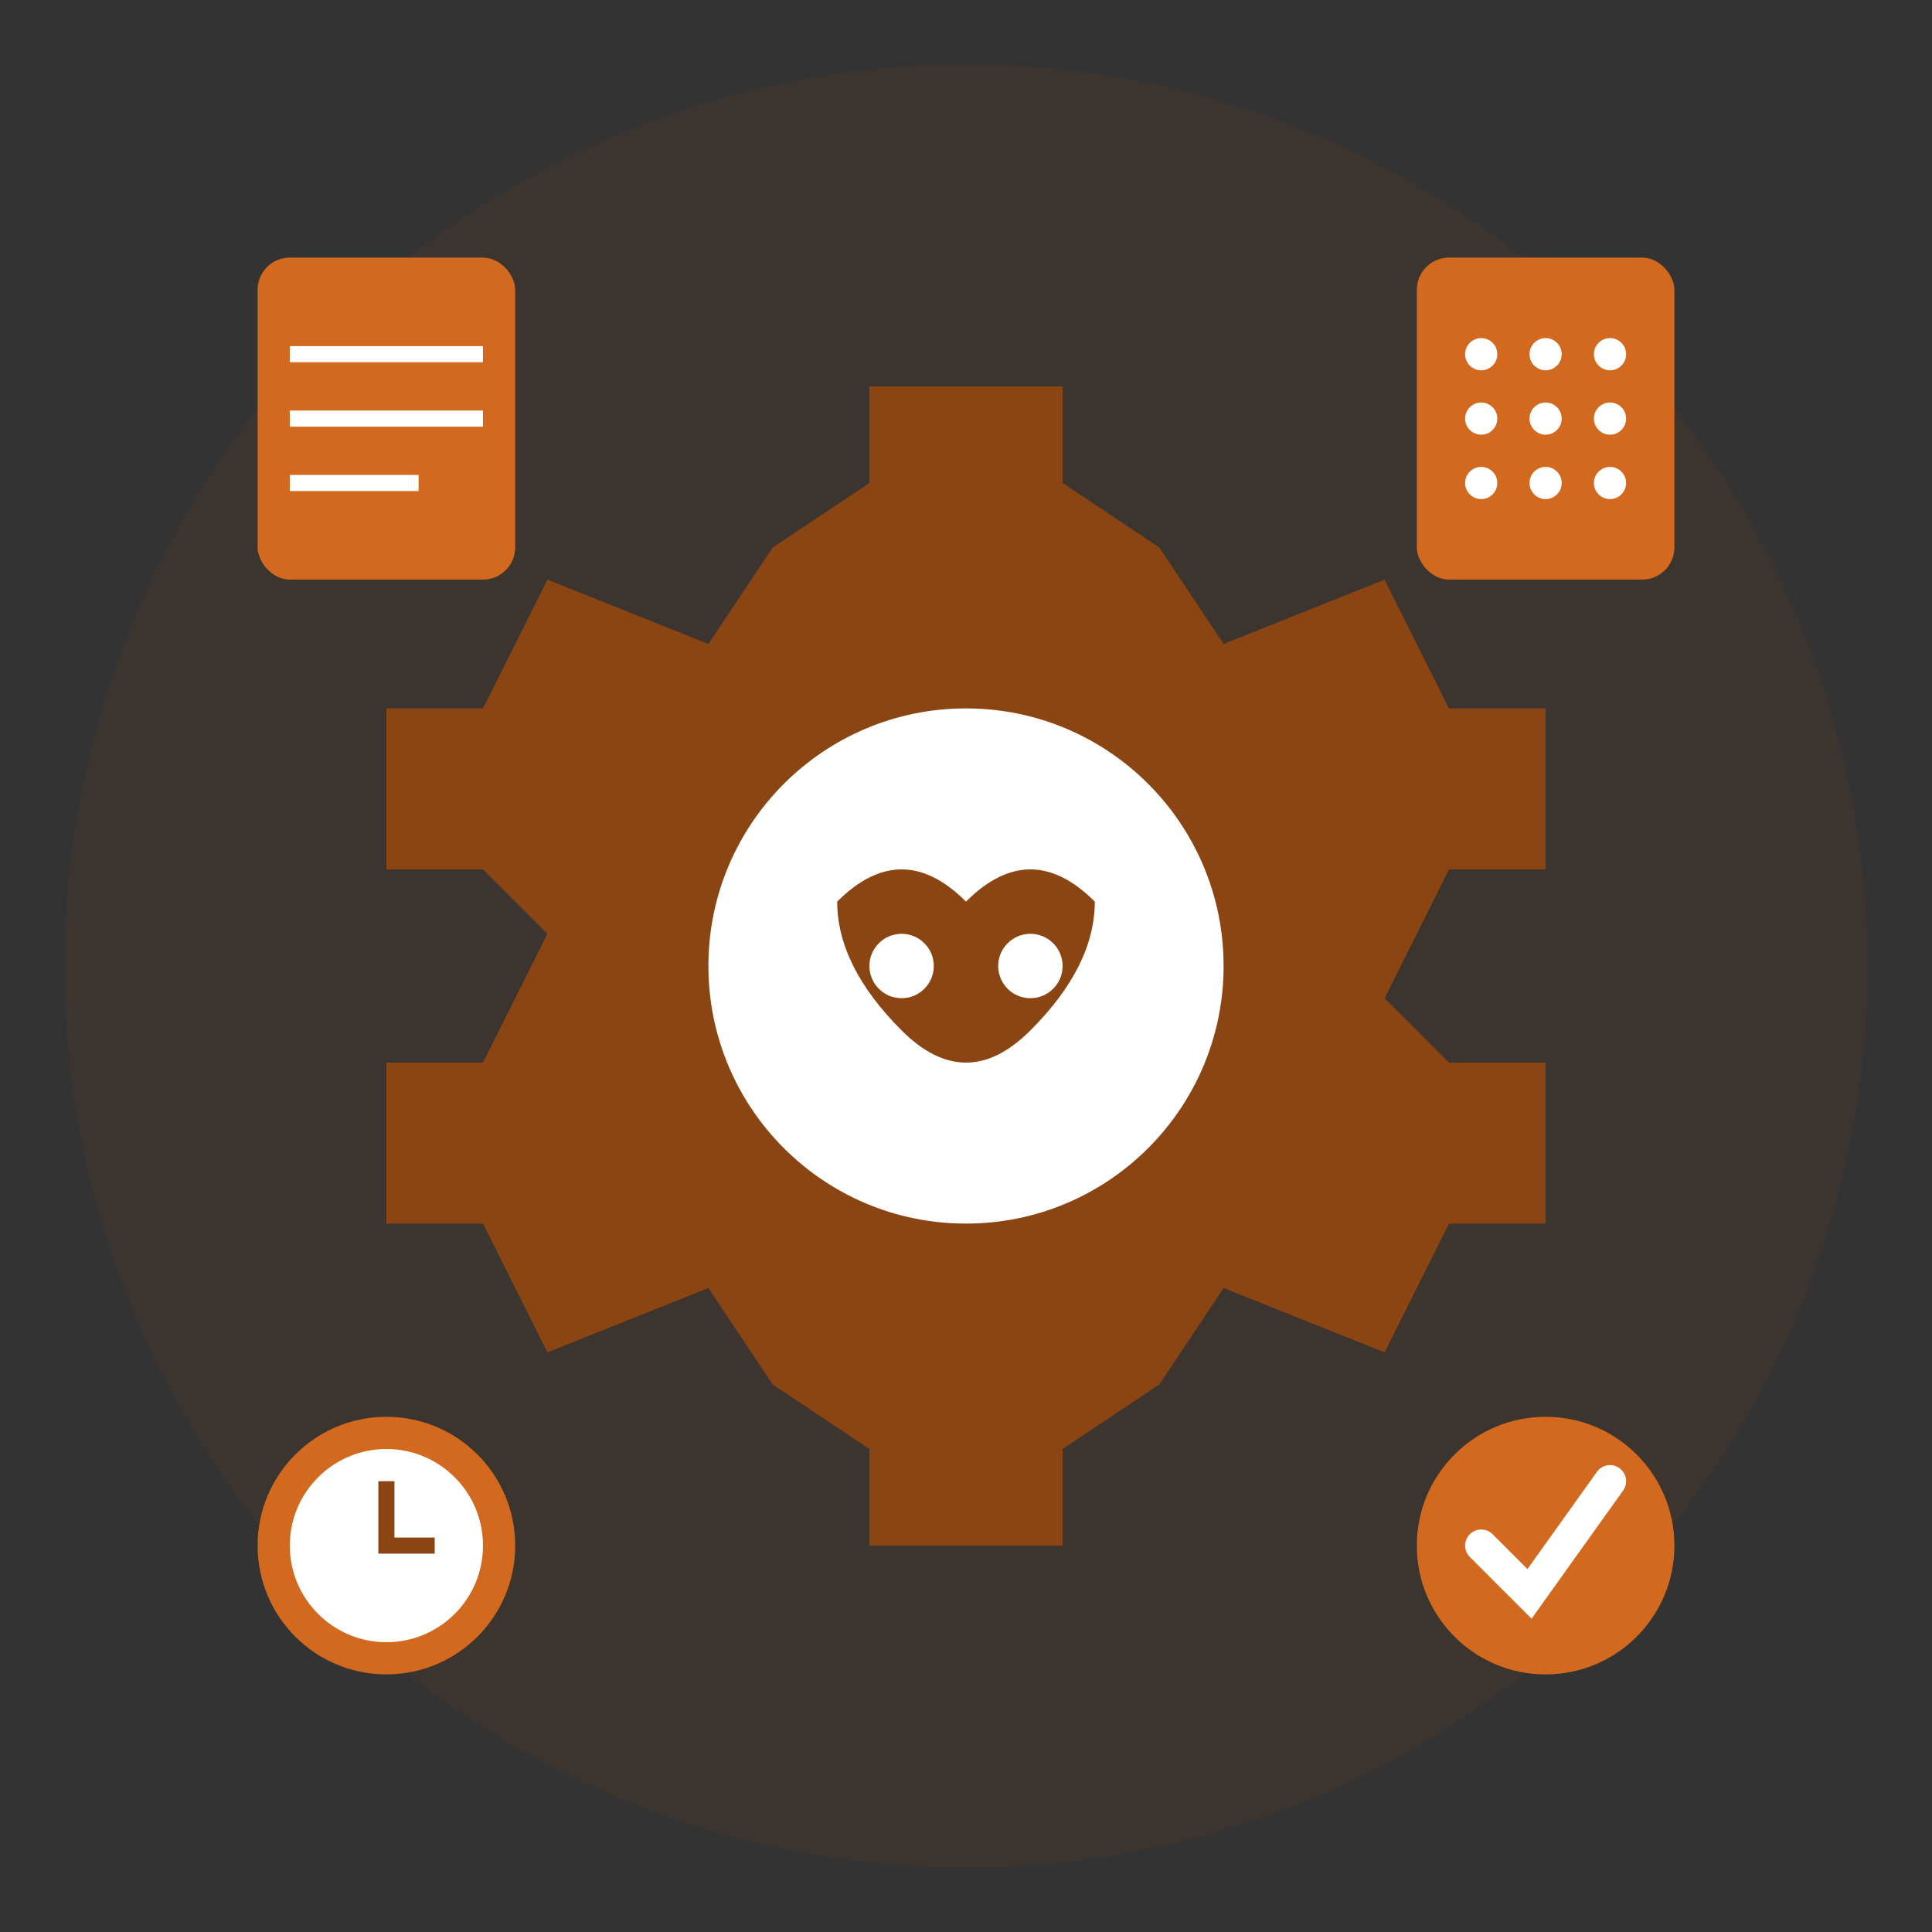
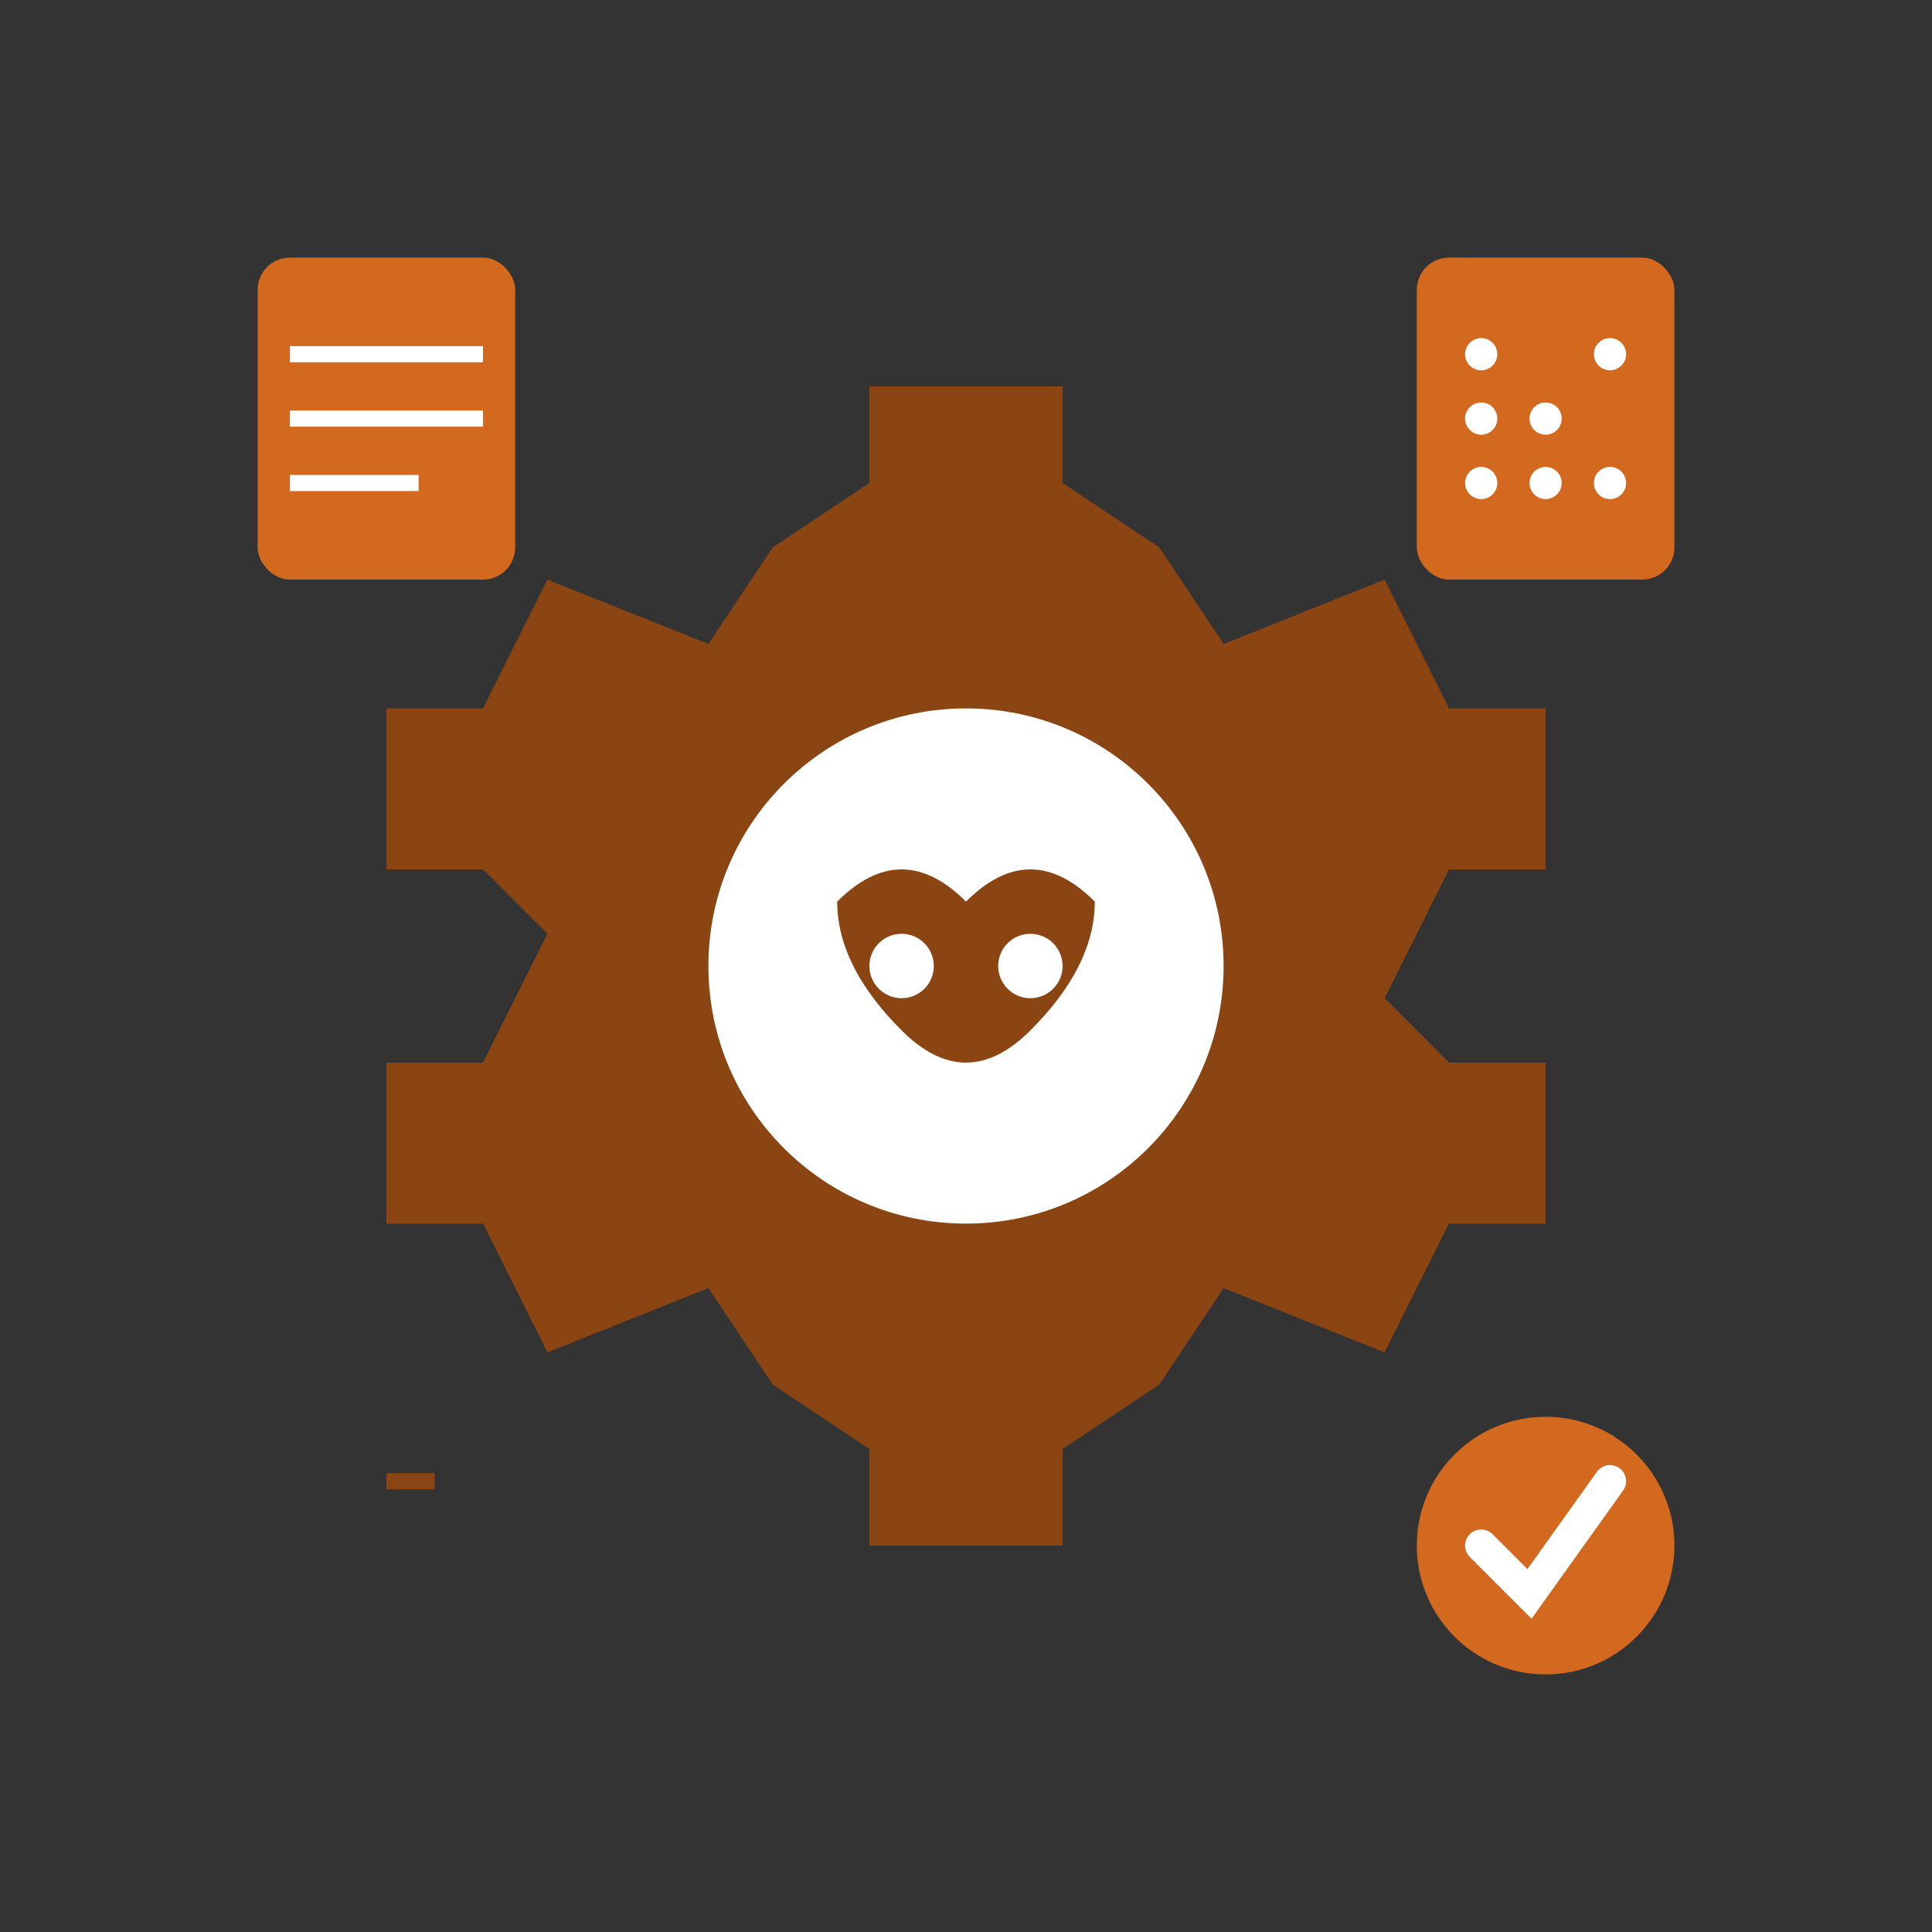
<svg xmlns="http://www.w3.org/2000/svg" width="60" height="60" viewBox="0 0 60 60" fill="none">
  <rect x="0" y="0" width="60" height="60" fill="#333333" stroke="none" />
-   <circle cx="30" cy="30" r="28" fill="#8B4513" opacity="0.1" />
  <g transform="translate(30, 30)">
    <path d="M-15 -3 L-18 -3 L-18 -8 L-15 -8 L-13 -12 L-8 -10 L-6 -13 L-3 -15 L-3 -18 L3 -18 L3 -15 L6 -13 L8 -10 L13 -12 L15 -8 L18 -8 L18 -3 L15 -3 L13 1 L15 3 L18 3 L18 8 L15 8 L13 12 L8 10 L6 13 L3 15 L3 18 L-3 18 L-3 15 L-6 13 L-8 10 L-13 12 L-15 8 L-18 8 L-18 3 L-15 3 L-13 -1 Z" fill="#8B4513" />
    <circle r="8" fill="white" />
    <g>
      <path d="M-4 -2 Q-2 -4 0 -2 Q2 -4 4 -2 Q4 0 2 2 Q0 4 -2 2 Q-4 0 -4 -2" fill="#8B4513" />
      <circle cx="-2" cy="0" r="1" fill="white" />
      <circle cx="2" cy="0" r="1" fill="white" />
    </g>
  </g>
  <rect x="8" y="8" width="8" height="10" rx="1" fill="#D2691E" />
  <path d="M9 11h6M9 13h6M9 15h4" stroke="white" stroke-width="0.5" />
  <rect x="44" y="8" width="8" height="10" rx="1" fill="#D2691E" />
  <circle cx="46" cy="11" r="0.5" fill="white" />
-   <circle cx="48" cy="11" r="0.5" fill="white" />
  <circle cx="50" cy="11" r="0.5" fill="white" />
  <circle cx="46" cy="13" r="0.5" fill="white" />
  <circle cx="48" cy="13" r="0.5" fill="white" />
-   <circle cx="50" cy="13" r="0.5" fill="white" />
  <circle cx="46" cy="15" r="0.5" fill="white" />
  <circle cx="48" cy="15" r="0.5" fill="white" />
  <circle cx="50" cy="15" r="0.5" fill="white" />
-   <circle cx="12" cy="48" r="4" fill="#D2691E" />
-   <circle cx="12" cy="48" r="3" fill="white" />
-   <path d="M12 46v2h1.5" stroke="#8B4513" stroke-width="0.5" />
+   <path d="M12 46h1.5" stroke="#8B4513" stroke-width="0.5" />
  <circle cx="48" cy="48" r="4" fill="#D2691E" />
  <path d="M46 48l1.5 1.5L50 46" stroke="white" stroke-width="1" stroke-linecap="round" />
</svg>